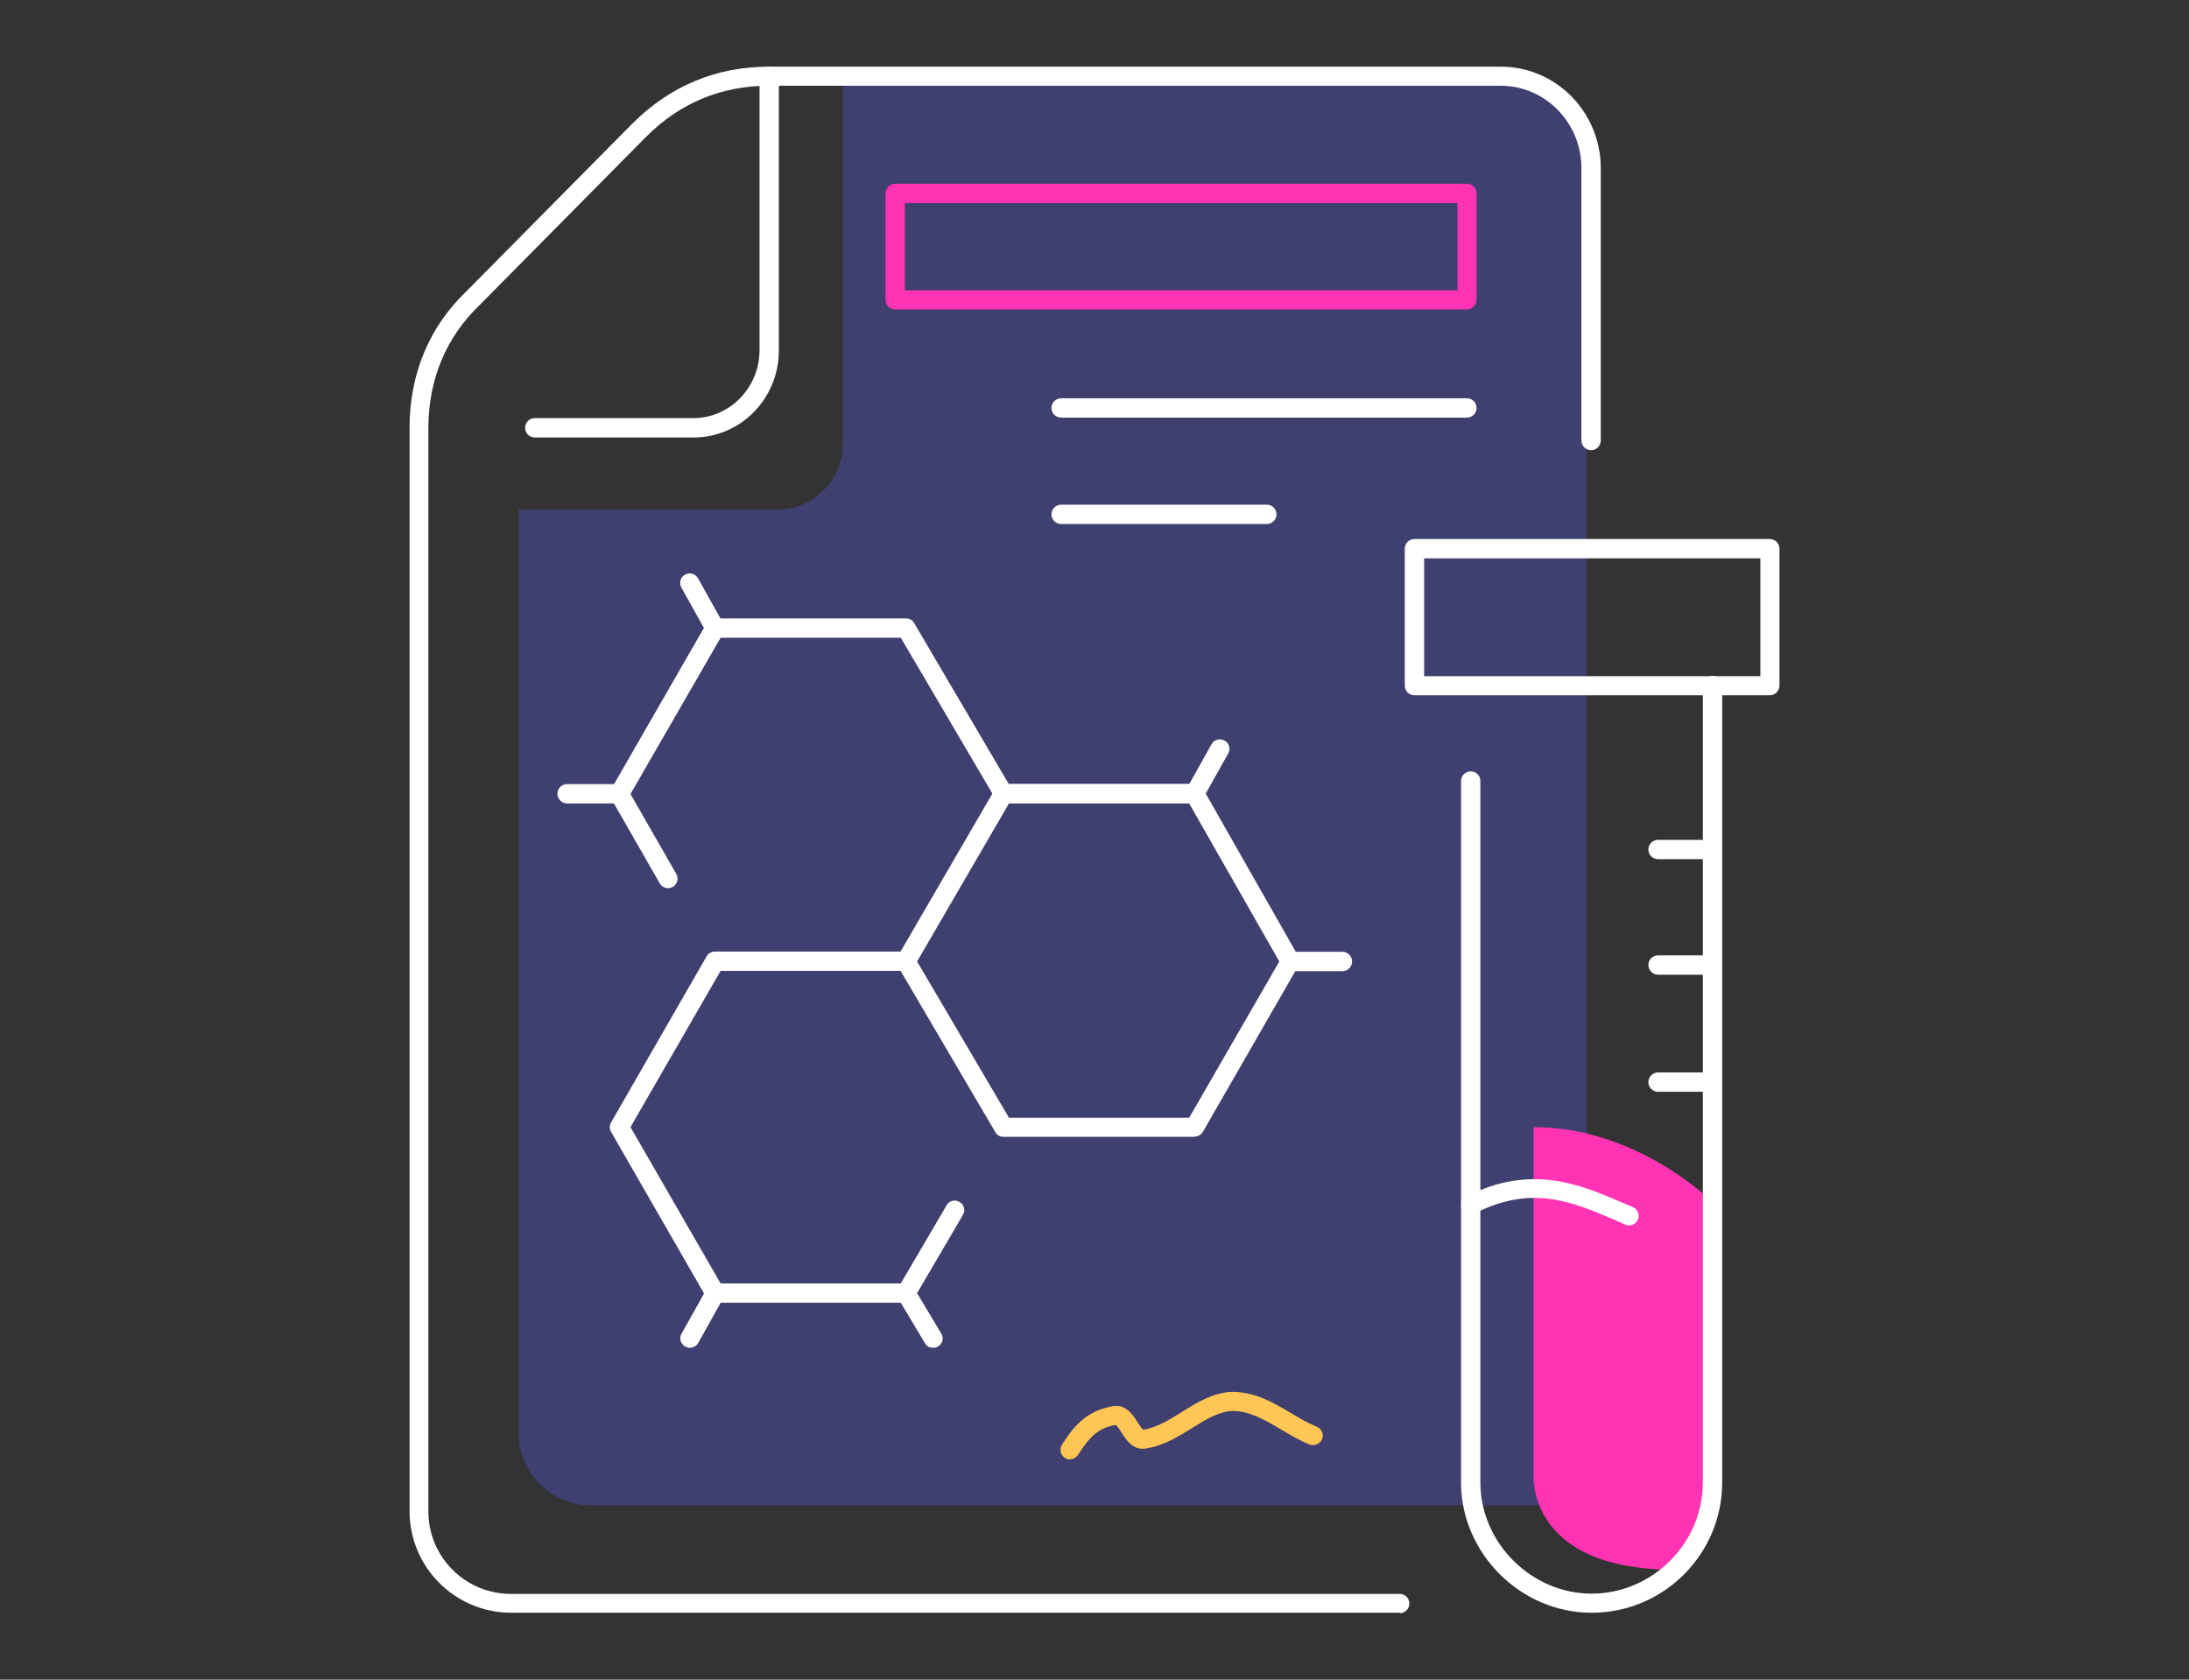
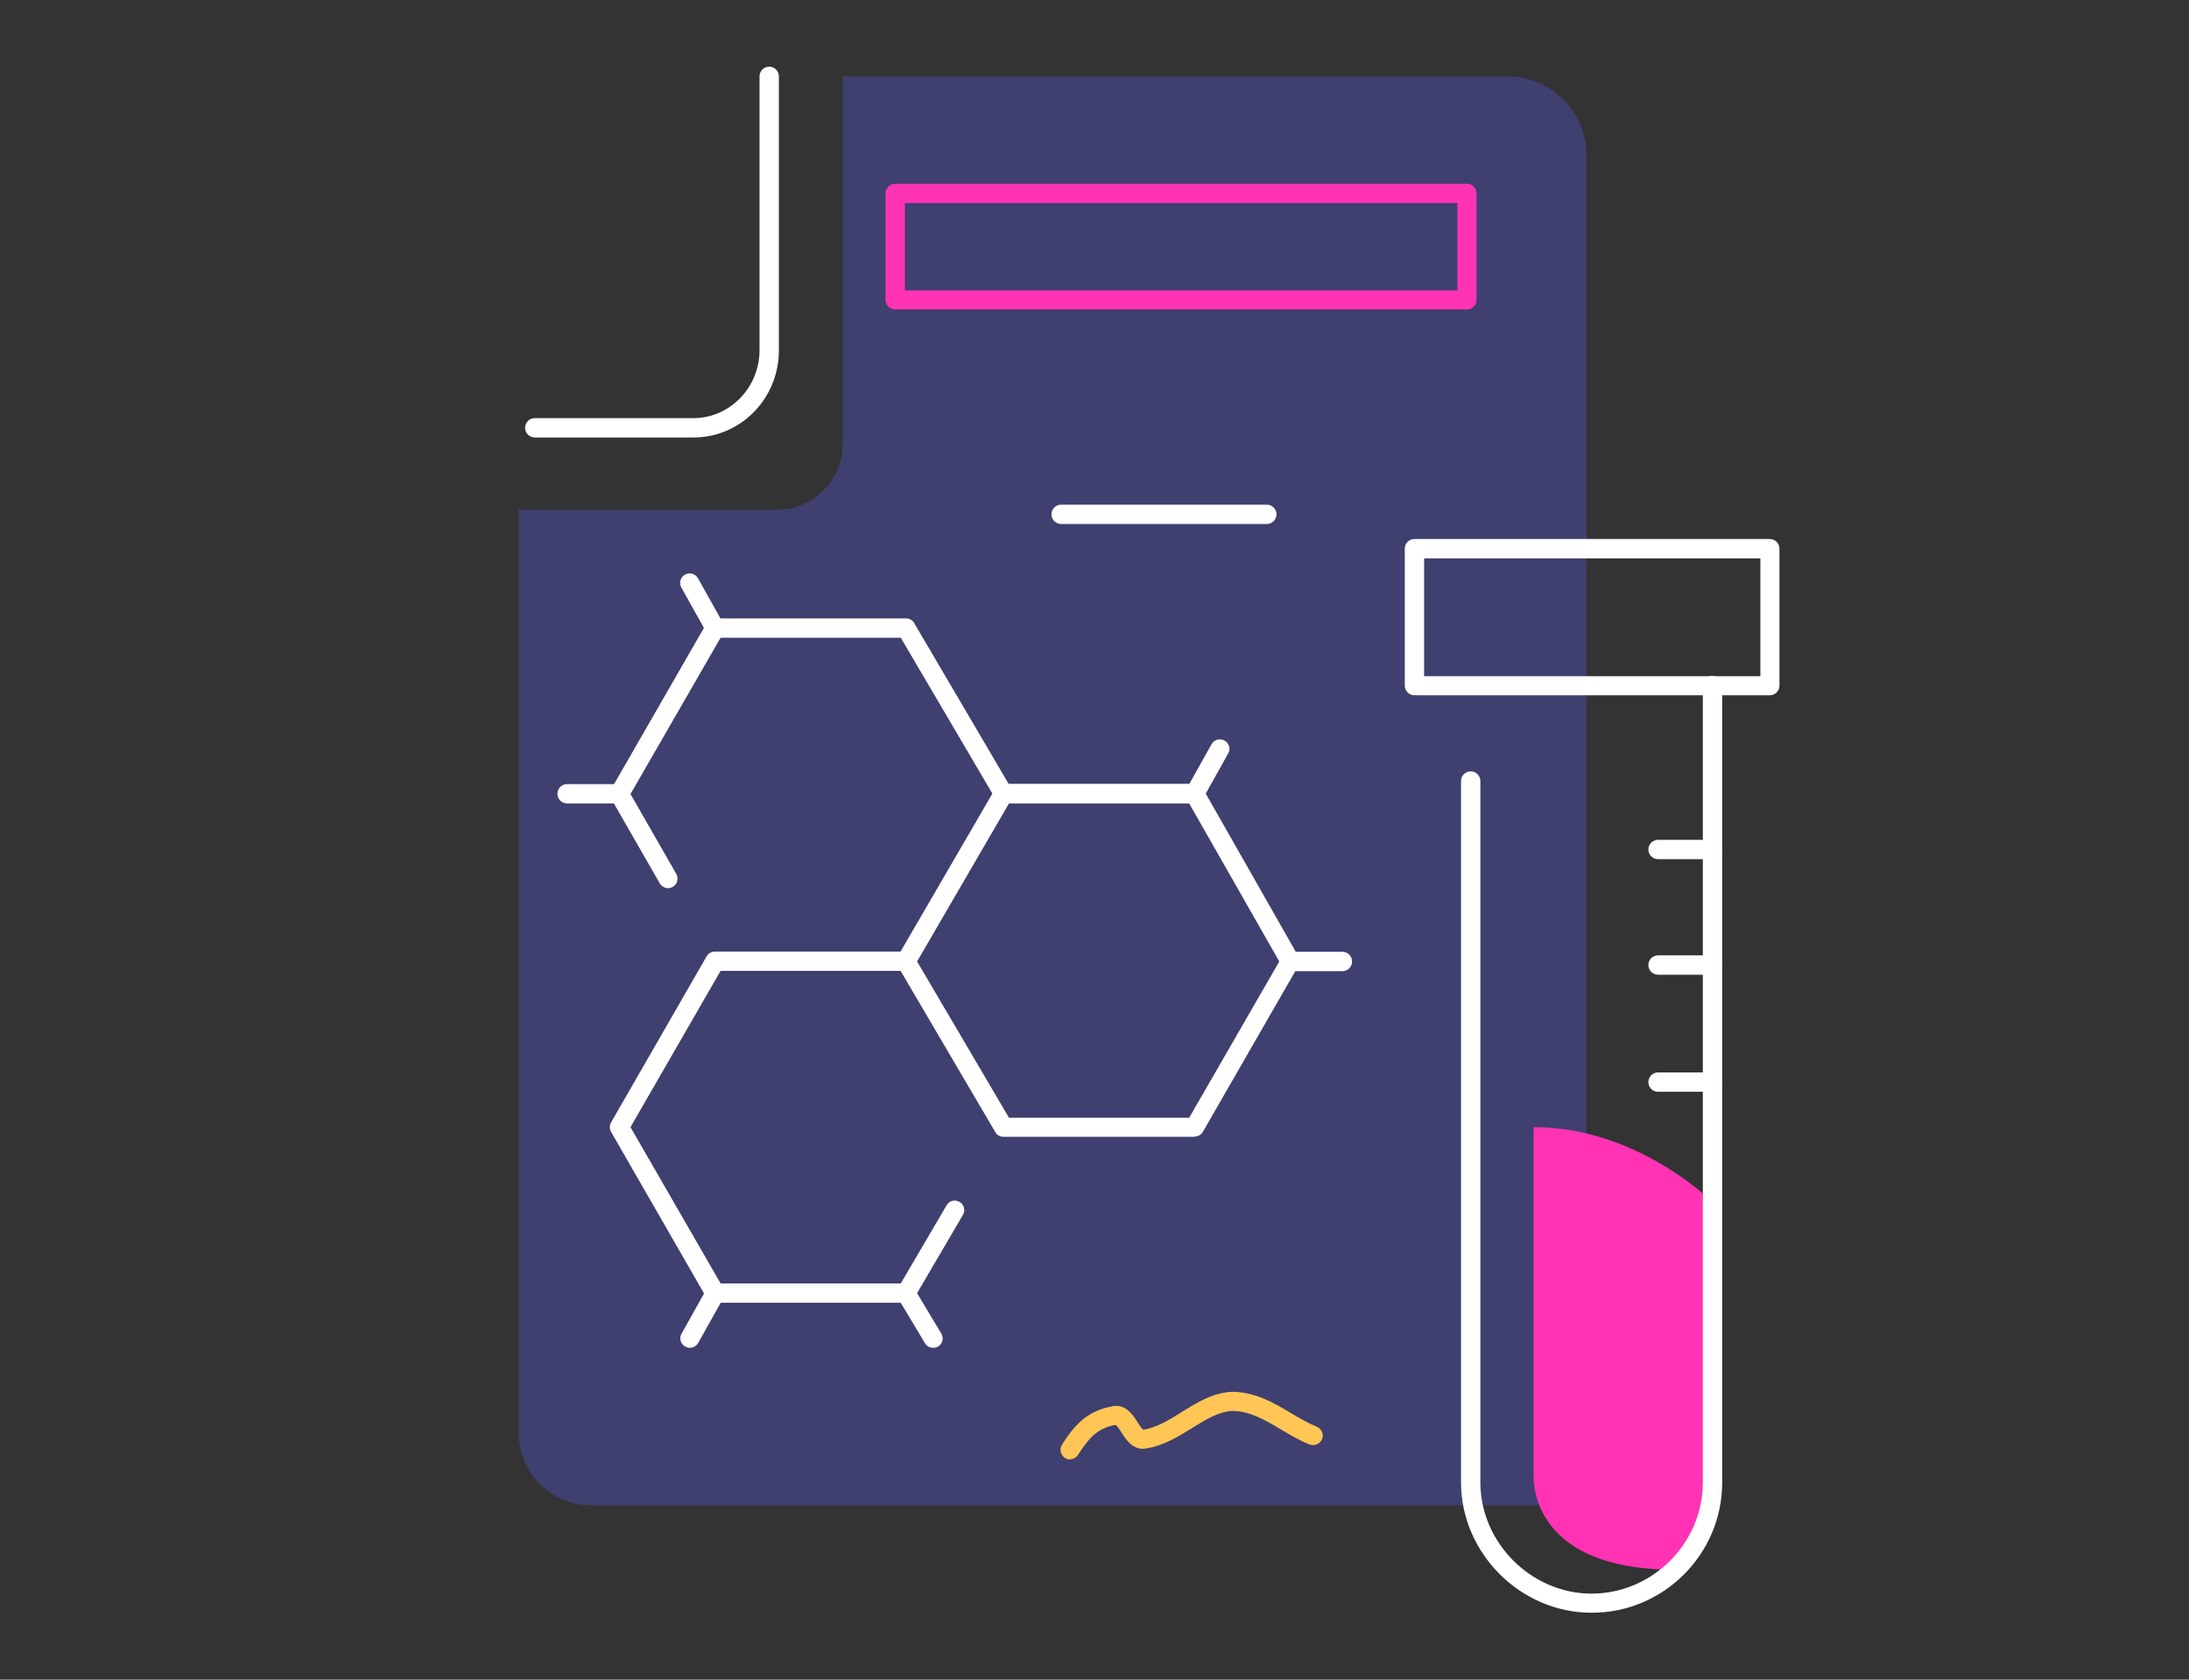
<svg xmlns="http://www.w3.org/2000/svg" id="Layer_1" data-name="Layer 1" viewBox="0 0 86 66">
  <rect x="0" y="0" width="86" height="66" fill="#333333" stroke="none" />
  <defs>
    <style>
      .cls-1 {
        fill: #3f3f70;
      }

      .cls-2 {
        fill: #fff;
      }

      .cls-3 {
        fill: #ffc655;
      }

      .cls-4 {
        fill: #ff33b4;
      }
    </style>
  </defs>
  <path class="cls-1" d="M23.21,59.15c-1.56,0-2.83-1.27-2.83-2.83V20.03h10.14c1.43,0,2.59-1.16,2.59-2.59V3s6.6,0,6.6,0h19.51c1.72,0,3.11,1.39,3.11,3.11v53.04s-39.12,0-39.12,0Z" />
  <path class="cls-4" d="M60.25,44.3v13.57s-.36,3.81,5.55,3.81c0,0,1.47-.49,1.47-5.66v-8.79s-2.92-2.94-7.02-2.94Z" />
  <g>
-     <path class="cls-2" d="M55.01,63.37H20.08c-2.2,0-3.99-1.79-3.99-3.99V16.81c0-2.12.78-3.98,2.24-5.37l6.51-6.58c1.48-1.48,3.29-2.24,5.37-2.24h28.76c2.16,0,3.92,1.79,3.92,3.99v10.7c0,.21-.17.38-.38.38s-.38-.17-.38-.38V6.61c0-1.79-1.42-3.24-3.17-3.24h-28.76c-1.87,0-3.5.68-4.83,2.02l-6.52,6.59c-1.32,1.26-2.02,2.93-2.02,4.84v42.57c0,1.79,1.45,3.24,3.24,3.24h34.92c.21,0,.38.17.38.38s-.17.38-.38.38Z" />
    <path class="cls-2" d="M27.24,17.19h-6.23c-.21,0-.38-.17-.38-.38s.17-.38.38-.38h6.23c1.43,0,2.6-1.2,2.6-2.67V3c0-.21.17-.38.38-.38s.38.17.38.38v10.77c0,1.89-1.5,3.42-3.35,3.42Z" />
    <path class="cls-2" d="M62.52,63.37c-2.78,0-5.12-2.34-5.12-5.12v-27.56c0-.21.17-.38.38-.38s.38.17.38.38v27.56c0,2.37,2,4.37,4.37,4.37s4.37-1.96,4.37-4.37v-31.31c0-.21.17-.38.38-.38s.38.17.38.38v31.31c0,2.82-2.3,5.12-5.12,5.12Z" />
    <path class="cls-2" d="M69.53,27.32h-13.96c-.21,0-.38-.17-.38-.38v-5.38c0-.21.17-.38.38-.38h13.96c.21,0,.38.17.38.38v5.38c0,.21-.17.38-.38.38ZM55.95,26.57h13.21v-4.63h-13.21v4.63Z" />
-     <path class="cls-2" d="M64,48.15s-.1,0-.14-.03l-.46-.2c-1.59-.68-3.22-1.39-5.46-.24-.18.09-.41.02-.5-.16-.09-.18-.02-.41.16-.5,2.55-1.31,4.52-.46,6.1.22l.45.19c.19.08.28.3.2.49-.06.14-.2.23-.35.23Z" />
    <path class="cls-2" d="M67.26,33.76h-2.12c-.21,0-.38-.17-.38-.38s.17-.38.38-.38h2.12c.21,0,.38.17.38.38s-.17.38-.38.38Z" />
    <path class="cls-2" d="M67.26,38.3h-2.12c-.21,0-.38-.17-.38-.38s.17-.38.38-.38h2.12c.21,0,.38.17.38.38s-.17.38-.38.38Z" />
    <path class="cls-2" d="M67.26,42.9h-2.12c-.21,0-.38-.17-.38-.38s.17-.38.38-.38h2.12c.21,0,.38.17.38.38s-.17.38-.38.38Z" />
    <path class="cls-2" d="M46.93,44.67h-7.51c-.13,0-.26-.07-.32-.19l-3.83-6.52c-.07-.12-.07-.26,0-.38l3.83-6.59c.07-.12.19-.19.32-.19h7.51c.13,0,.26.07.33.19l3.75,6.59c.07.12.07.26,0,.37l-3.75,6.52c-.07.12-.19.19-.33.19ZM39.64,43.92h7.08l3.54-6.14-3.54-6.21h-7.08l-3.61,6.21,3.61,6.14Z" />
    <path class="cls-2" d="M26.25,34.9c-.13,0-.26-.07-.33-.19l-1.91-3.33c-.07-.12-.07-.26,0-.37l3.75-6.52c.07-.12.19-.19.33-.19h7.51c.13,0,.26.07.32.19l3.83,6.52c.11.18.04.41-.13.51-.18.11-.41.05-.51-.13l-3.72-6.33h-7.08l-3.54,6.14,1.8,3.14c.1.18.04.41-.14.51-.06.03-.12.05-.19.05Z" />
    <path class="cls-2" d="M35.6,51.19h-7.51c-.13,0-.26-.07-.33-.19l-3.75-6.52c-.07-.12-.07-.26,0-.38l3.75-6.52c.07-.12.19-.19.33-.19h7.51c.21,0,.38.17.38.38s-.17.38-.38.38h-7.29l-3.54,6.14,3.54,6.14h7.08l1.8-3.07c.1-.18.33-.24.51-.13s.24.33.13.51l-1.91,3.26c-.07.12-.19.19-.32.19Z" />
    <path class="cls-2" d="M24.33,31.57h-2.05c-.21,0-.38-.17-.38-.38s.17-.38.38-.38h2.05c.21,0,.38.17.38.38s-.17.38-.38.38ZM28.09,25.05c-.13,0-.26-.07-.33-.19l-.99-1.77c-.1-.18-.04-.41.14-.51.18-.1.41-.04.51.14l.99,1.77c.1.18.04.41-.14.51-.06.03-.12.05-.18.05Z" />
    <path class="cls-2" d="M52.74,38.16h-2.05c-.21,0-.38-.17-.38-.38s.17-.38.38-.38h2.05c.21,0,.38.17.38.38s-.17.38-.38.38ZM46.93,31.57c-.06,0-.12-.02-.18-.05-.18-.1-.25-.33-.14-.51l.99-1.77c.1-.18.33-.24.51-.14.18.1.25.33.14.51l-.99,1.77c-.07.12-.2.19-.33.19Z" />
    <path class="cls-2" d="M27.1,52.96c-.06,0-.12-.02-.18-.05-.18-.1-.25-.33-.14-.51l.99-1.77c.1-.18.33-.24.51-.14.18.1.25.33.14.51l-.99,1.77c-.07.12-.2.19-.33.19ZM36.66,52.96c-.13,0-.25-.06-.32-.18l-1.06-1.77c-.11-.18-.05-.41.13-.51.18-.11.41-.05.51.13l1.06,1.77c.11.18.05.41-.13.51-.06.04-.13.05-.19.05Z" />
    <path class="cls-4" d="M57.63,12.16h-22.46c-.21,0-.38-.17-.38-.38v-4.18c0-.21.17-.38.38-.38h22.46c.21,0,.38.17.38.38v4.18c0,.21-.17.38-.38.38ZM35.55,11.41h21.71v-3.43h-21.71v3.43Z" />
    <path class="cls-2" d="M49.77,20.59h-8.08c-.21,0-.38-.17-.38-.38s.17-.38.38-.38h8.08c.21,0,.38.17.38.38s-.17.38-.38.38Z" />
-     <path class="cls-2" d="M57.63,16.41h-15.94c-.21,0-.38-.17-.38-.38s.17-.38.38-.38h15.94c.21,0,.38.17.38.38s-.17.38-.38.38Z" />
    <path class="cls-3" d="M42.04,57.35c-.07,0-.14-.02-.2-.06-.17-.11-.23-.34-.12-.52.53-.83,1.03-1.35,2.03-1.52.49-.07.76.35.94.63.06.1.17.27.23.3.54-.09,1.02-.39,1.53-.71.58-.36,1.19-.74,1.94-.78h0c.91,0,1.63.42,2.32.83.35.21.68.4,1.02.54.19.08.29.3.21.49s-.3.28-.49.21c-.4-.16-.77-.38-1.12-.59-.64-.38-1.24-.73-1.92-.73-.54.03-1.04.34-1.57.67-.55.34-1.12.7-1.84.81-.49.07-.76-.35-.94-.63-.06-.1-.17-.27-.23-.3-.69.12-1.03.48-1.48,1.18-.07.11-.19.17-.32.17Z" />
  </g>
</svg>